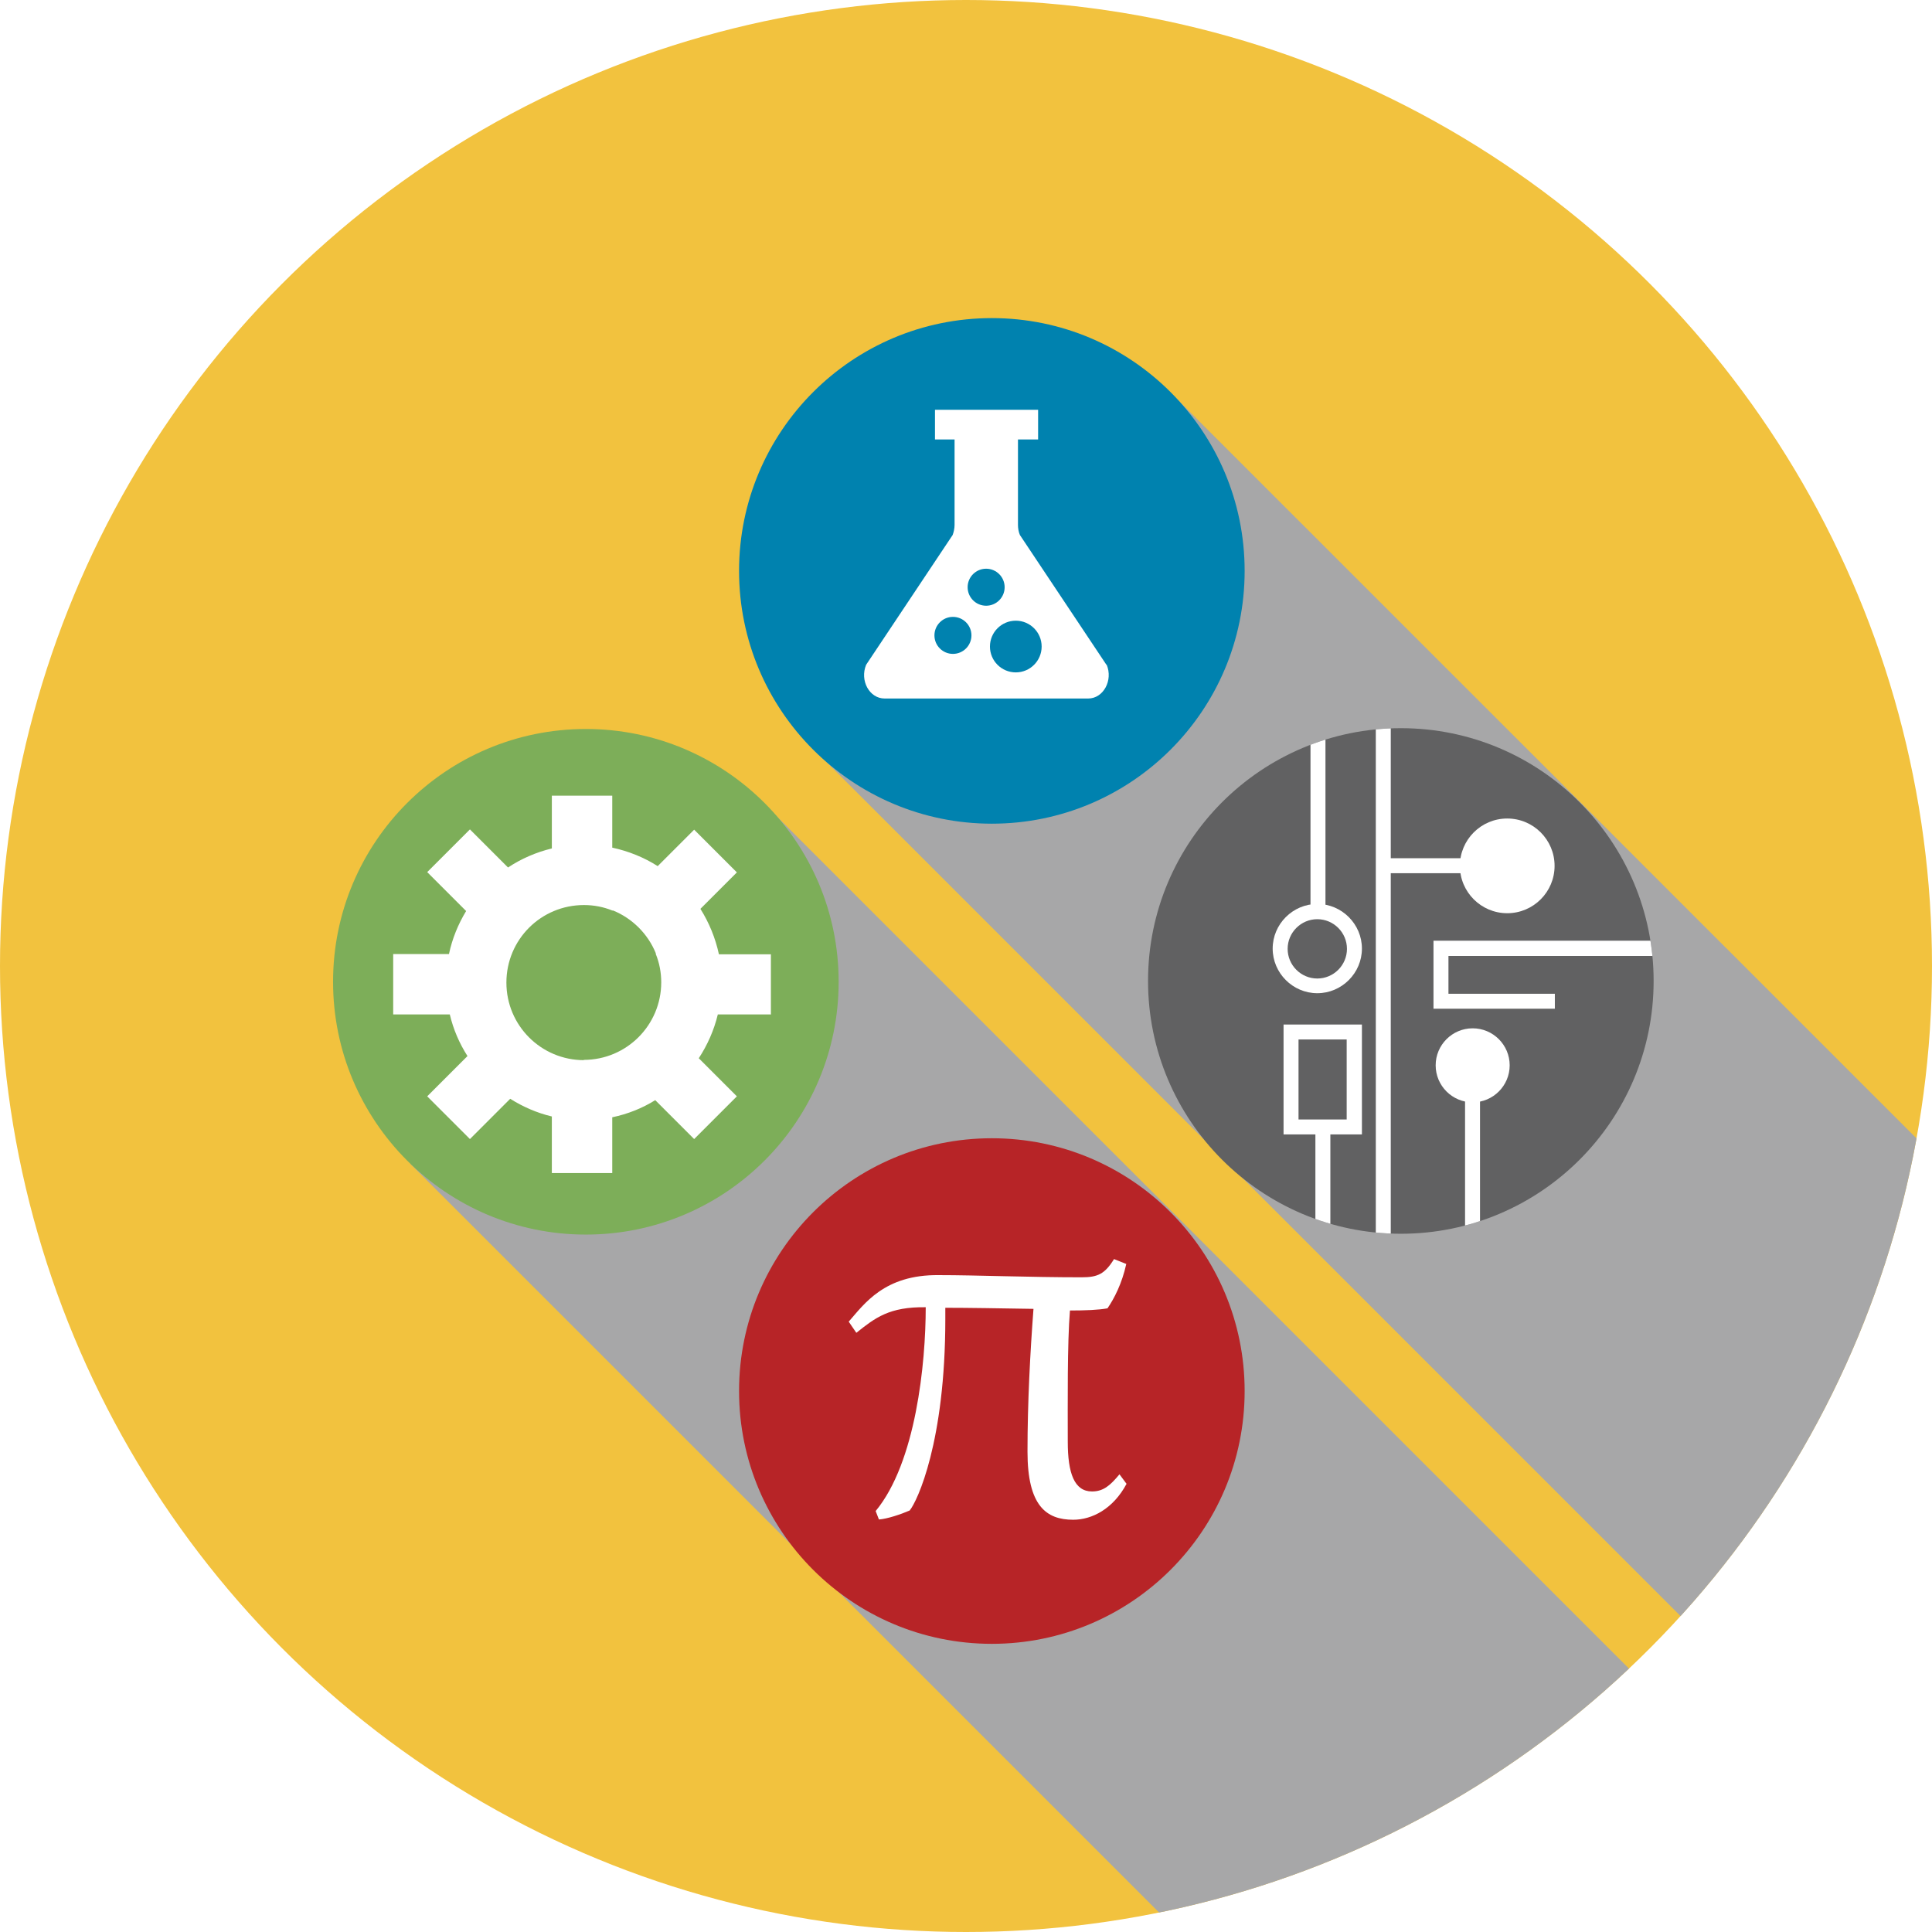
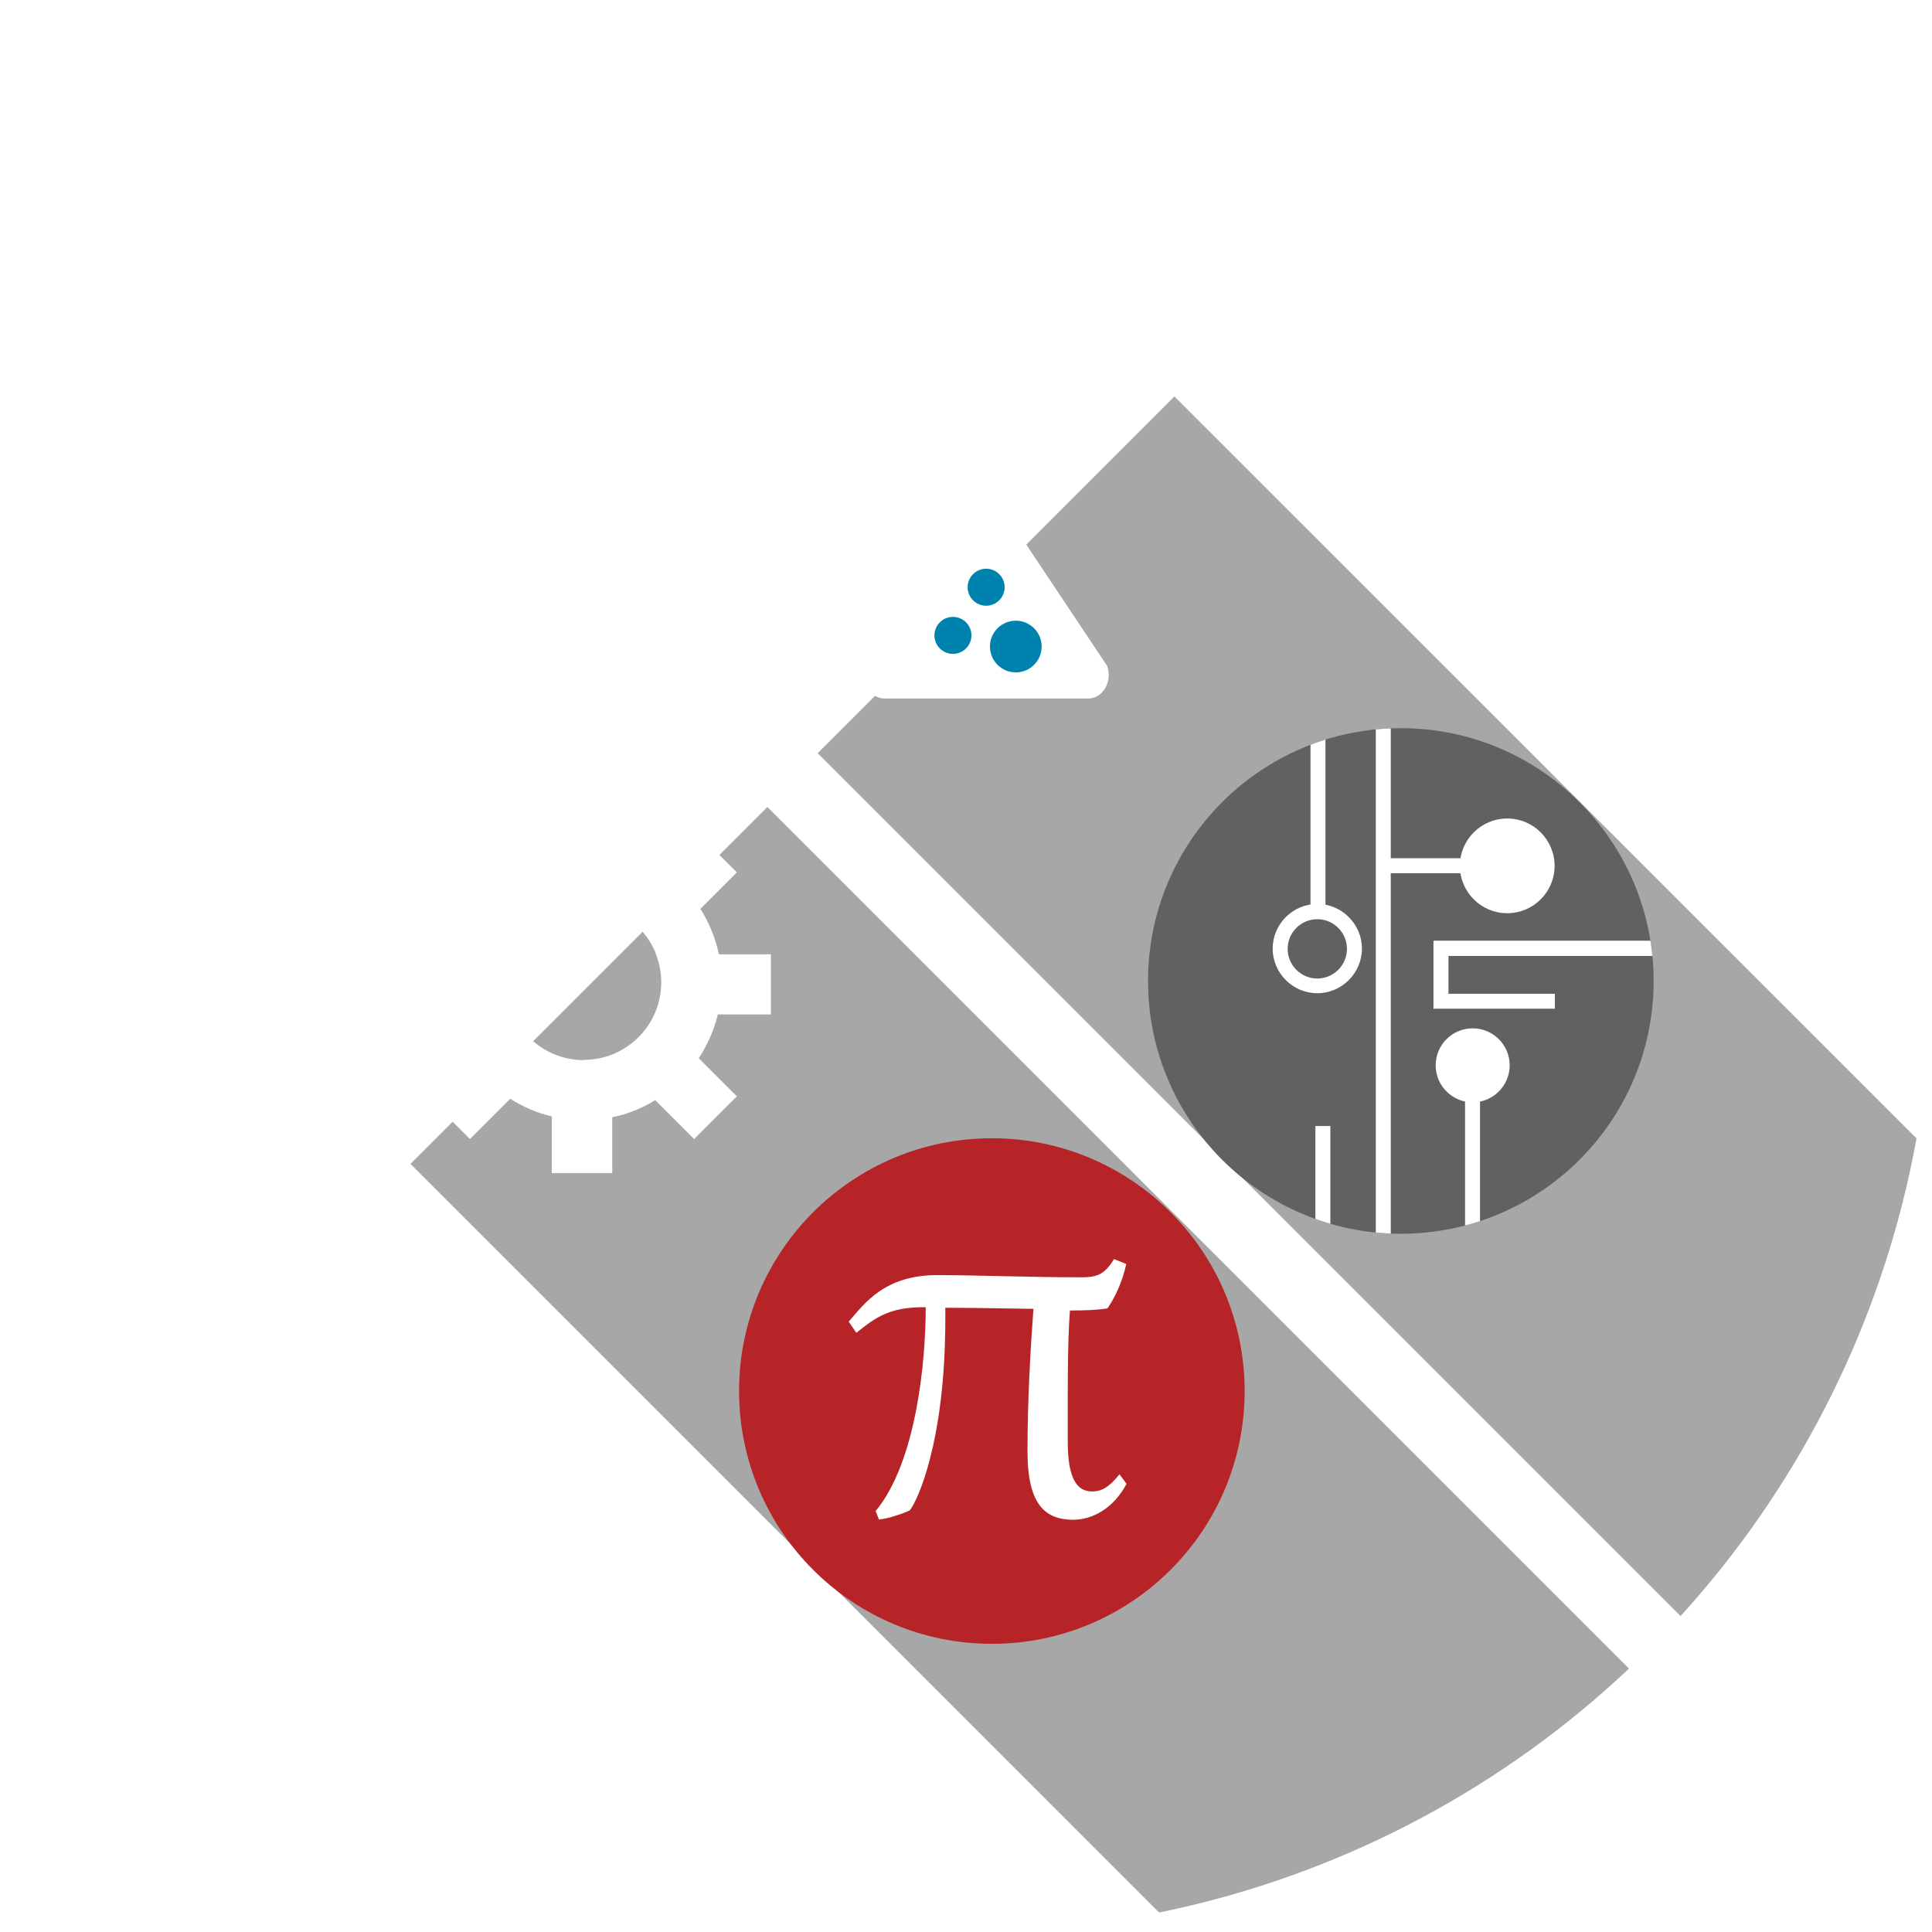
<svg xmlns="http://www.w3.org/2000/svg" viewBox="0 0 71 71">
  <defs>
    <style>.cls-1{fill:none;}.cls-2{fill:#7dae59;}.cls-3{fill:#616162;}.cls-4{fill:#b72427;}.cls-5{fill:#a7a7a8;mix-blend-mode:color-burn;}.cls-6{isolation:isolate;}.cls-7{clip-path:url(#clippath-1);}.cls-8{fill:#fff;}.cls-9{fill:#0082af;}.cls-10{fill:#f2c23e;}.cls-11{clip-path:url(#clippath);}</style>
    <clipPath id="clippath">
      <circle class="cls-1" cx="35.5" cy="35.5" r="35.5" />
    </clipPath>
    <clipPath id="clippath-1">
      <circle class="cls-1" cx="51.48" cy="36.05" r="9.29" />
    </clipPath>
  </defs>
  <g class="cls-6">
    <g id="Layer_1">
      <g class="cls-11">
-         <rect class="cls-10" x="-8.88" y="-8.88" width="88.75" height="88.75" />
        <polygon class="cls-5" points="81.61 79.24 30.05 27.68 43.16 14.57 83.81 55.21 81.61 79.24" />
        <rect class="cls-5" x="38.8" y="25.27" width="18.55" height="74.76" transform="translate(-30.22 52.34) rotate(-45)" />
-         <circle class="cls-9" cx="36.45" cy="20.98" r="9.29" />
-         <circle class="cls-2" cx="21.53" cy="36.08" r="9.29" />
        <circle class="cls-4" cx="36.45" cy="51.12" r="9.29" />
        <path class="cls-8" d="M40.66,24.43l-3.18-4.77c-.05-.12-.07-.25-.07-.37v-3.14h.74v-1.09h-3.79v1.09h.72v3.14c0,.13-.03.26-.07.37l-3.18,4.77c-.24.58.12,1.24.68,1.24h7.48c.56,0,.92-.67.68-1.24Z" />
        <circle class="cls-9" cx="37.33" cy="23.76" r=".95" />
        <circle class="cls-9" cx="36.24" cy="21.58" r=".68" />
        <circle class="cls-9" cx="35.02" cy="23.35" r=".68" />
        <path class="cls-8" d="M28.33,37.29v-2.22h-1.91c-.13-.6-.36-1.16-.68-1.67l1.34-1.34-1.57-1.57-1.34,1.34c-.5-.32-1.07-.55-1.67-.68v-1.91h-2.22v1.94c-.58.14-1.13.38-1.61.7l-1.4-1.4-1.57,1.57,1.43,1.43c-.29.48-.51,1.01-.63,1.58h-2.05v2.22h2.08c.13.55.35,1.06.65,1.53l-1.48,1.48,1.57,1.57,1.48-1.48c.46.29.98.52,1.53.65v2.08h2.22v-2.05c.57-.12,1.1-.33,1.58-.63l1.43,1.43,1.57-1.57-1.4-1.4c.32-.49.56-1.03.7-1.61h1.94ZM21.46,38.96c-1.57,0-2.85-1.27-2.85-2.85s1.27-2.85,2.85-2.85c.37,0,.72.07,1.04.2h0s.02,0,.03,0h0c.71.29,1.28.86,1.57,1.57h0s0,.02,0,.03h0c.13.32.2.67.2,1.04,0,1.57-1.27,2.85-2.85,2.85Z" />
        <path class="cls-8" d="M41.39,46.45c-.16.73-.45,1.28-.69,1.63-.32.06-.81.08-1.38.08-.1,1.2-.08,3.42-.08,4.82,0,1.16.24,1.83.89,1.83.42,0,.67-.22,1.01-.63l.26.35c-.49.92-1.27,1.32-1.96,1.32-.99,0-1.68-.51-1.68-2.5,0-1.83.1-3.66.22-5.25-1.19-.02-2.43-.04-3.24-.04v.41c0,4.52-1.03,6.7-1.31,7.04-.32.14-.83.31-1.13.33l-.12-.31c1.48-1.79,1.84-5.43,1.84-7.49-1.34-.02-1.86.39-2.55.94l-.28-.41c.57-.65,1.31-1.73,3.3-1.71.71,0,1.54.02,2.43.04.91.02,1.86.04,2.83.04.59,0,.85-.12,1.19-.67l.45.18Z" />
-         <rect class="cls-1" x="6.79" y="5.92" width="59.17" height="59.17" />
        <g class="cls-7">
          <rect class="cls-3" x="41.38" y="25.93" width="20.06" height="20.61" />
          <rect class="cls-8" x="53.84" y="40.31" width=".55" height="5.11" />
          <rect class="cls-8" x="48.34" y="41.38" width=".55" height="3.9" />
          <rect class="cls-8" x="48.16" y="26.72" width=".55" height="6.7" />
          <path class="cls-8" d="M55.48,39.15c0,.75-.61,1.36-1.36,1.36s-1.36-.61-1.36-1.36.61-1.36,1.36-1.36,1.36.61,1.36,1.36Z" />
          <path class="cls-8" d="M48.41,36.5c-.9,0-1.64-.74-1.64-1.64s.74-1.64,1.64-1.64,1.64.74,1.64,1.64-.74,1.64-1.64,1.64ZM48.41,33.78c-.6,0-1.09.49-1.09,1.09s.49,1.09,1.09,1.09,1.09-.49,1.09-1.09-.49-1.09-1.09-1.09Z" />
-           <path class="cls-8" d="M50.05,41.69h-2.88v-4.04h2.88v4.04ZM47.72,41.14h1.77v-2.94h-1.77v2.94Z" />
          <circle class="cls-8" cx="55.39" cy="31.82" r="1.74" />
          <rect class="cls-8" x="50.82" y="31.54" width="3.47" height=".55" />
          <polygon class="cls-8" points="57.14 37.07 52.68 37.07 52.68 34.57 61.07 34.57 61.07 35.13 53.23 35.13 53.23 36.52 57.14 36.52 57.14 37.07" />
          <rect class="cls-8" x="50.56" y="26.28" width=".55" height="19.48" />
        </g>
      </g>
    </g>
  </g>
</svg>